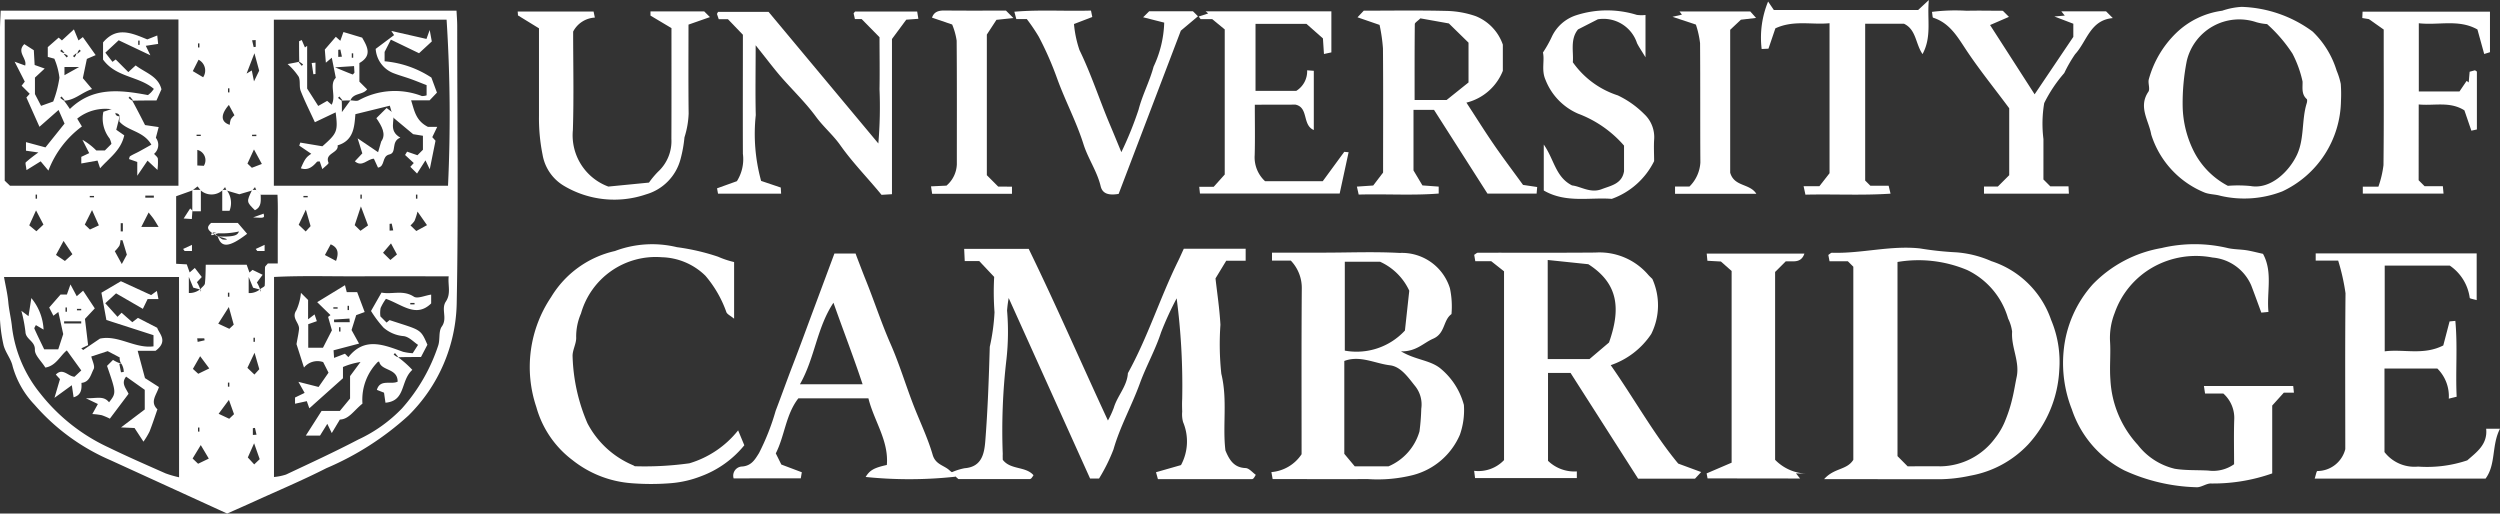
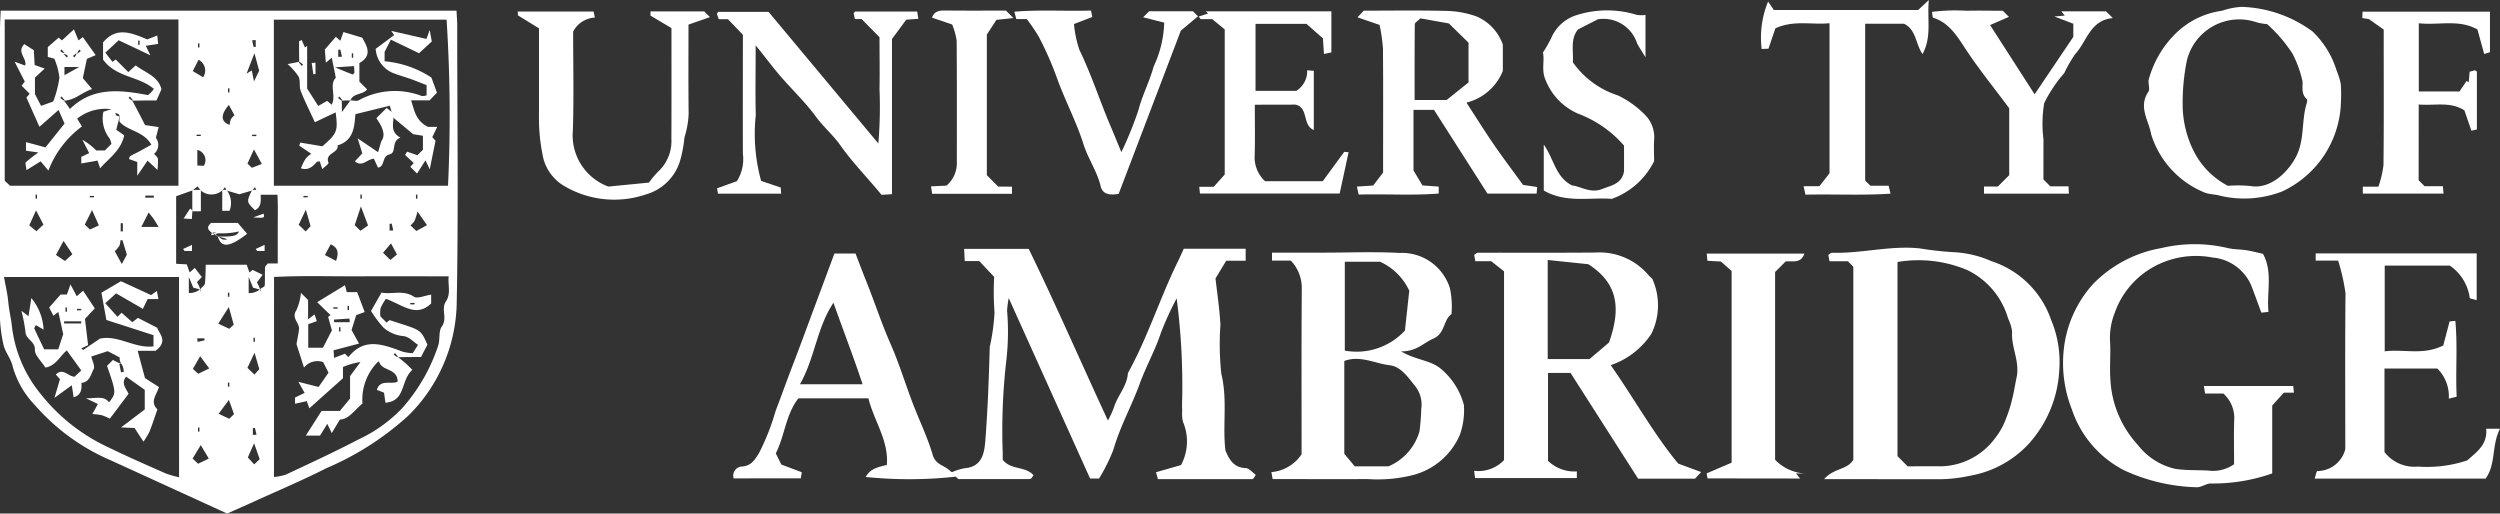
<svg xmlns="http://www.w3.org/2000/svg" id="Group_1585" data-name="Group 1585" width="140" height="28.759" viewBox="0 0 140 28.759">
  <rect x="0" y="0" width="140" height="28.759" fill="#333333" stroke="none" />
  <path id="Path_14429" data-name="Path 14429" d="M6.095,5.418H31.622c.014.284.039.573.039.863,0,5.186.072,10.373-.029,15.557a9.074,9.074,0,0,1-2.7,6.25,16.256,16.256,0,0,1-4.6,2.95c-1.334.679-2.722,1.262-4.087,1.885-.5.227-1,.447-1.468.654-2.208-1.009-4.373-2-6.535-2.988a11.815,11.815,0,0,1-4.258-3.113,5.091,5.091,0,0,1-1.218-2.141c-.087-.416-.389-.744-.507-1.176a8.576,8.576,0,0,1-.205-2.316q0-7.664,0-15.329C6.059,6.147,6.082,5.78,6.095,5.418ZM20.416,15.487l-.079-.19-.16.19-.718.211-.718-.211-.079-.19-.16.19a.922.922,0,0,1-1.2,0l-.181-.229-.3.229-.9.321v3.783l.595.032.161.453.289-.252.391.508-.272.289a1.733,1.733,0,0,1,.225.543l.007-.119-.438-.119-.247-.6v.9a.932.932,0,0,0,.671-.242c.08-.1.217-.188.229-.292.04-.36.037-.725.048-1.049h2.291l.156.438.171-.149.567.274-.322.433a1.706,1.706,0,0,1,.218.53l.007-.119-.438-.119-.247-.6v.9a.932.932,0,0,0,.671-.242c.08-.06.224-.116.228-.18.023-.34,0-.682.017-1.023,0-.058.081-.114.157-.213h.555c0-.683,0-1.324,0-1.965s.018-1.261-.015-1.882h-.941Zm.977-.268h9.753a83.607,83.607,0,0,0-.08-9.3H21.393Zm-14.777,0H16.05V5.91H6.321c0,3.032,0,6.031,0,9.029ZM21.4,31.531a3.049,3.049,0,0,0,.674-.137c1.355-.639,2.718-1.265,4.042-1.958a8.142,8.142,0,0,0,2.456-1.751A9.97,9.97,0,0,0,30.6,24.158c.108-.343.007-.787.2-1.056.331-.464-.061-.973.227-1.4.3-.451.1-.92.157-1.409-1.722,0-3.348-.008-4.975,0s-3.229-.046-4.806.036Zm-5.318-11.2h-9.8c.088.5.2.958.241,1.419s.165.944.207,1.395a7.31,7.31,0,0,0,1.59,3.718,10.43,10.43,0,0,0,3.814,3.011c1.051.512,2.126.981,3.2,1.456a5.92,5.92,0,0,0,.751.217ZM20.305,7.8l-.439,1.14.291-.175.124.612.29-.6ZM10.112,19.054l-.495-.743-.425.784.5.339Zm8.76,2.958-.594.932.621.288L19.145,23Zm7.372-4.268.423-.3-.4-1.066-.347,1.05Zm-6.083-3.529.56-.214-.442-.814-.364.792ZM18.3,27.991l.593.279.269-.257-.286-.8ZM29.369,17.756l.6-.329-.532-.761a3.471,3.471,0,0,1-.168.525,1.411,1.411,0,0,1-.225.25ZM17.3,29.743l-.457.752.307.294.6-.289ZM11.211,16.583l-.406.813.289.276.5-.232Zm1.667,3.023.282-.526c-.083-.277-.161-.542-.244-.806a.48.48,0,0,0-.115,0,.933.933,0,0,1-.057.306,1.965,1.965,0,0,1-.258.308Zm3.981,5.871.3.274.617-.3-.511-.685ZM8.49,17.395,8.075,16.6l-.38.838.4.331Zm10.385-6.7c-.47.54-.465.95.048,1.115a1.111,1.111,0,0,1,.063-.315,1.041,1.041,0,0,1,.2-.221ZM14.94,17.529c-.123-.2-.191-.321-.269-.436-.067-.1-.146-.19-.29-.375l-.412.81Zm8.244-.968-.4.846.393.375.273-.3Zm-6.006-8.4-.324.64.579.345A.679.679,0,0,0,17.178,8.165ZM20.6,30.532l-.313-.89-.352.794.358.39ZM24.252,19.1l.623.33c.172-.463.1-.756-.3-.929Zm-3.94,5.473-.4.846.393.375.273-.3Zm7.641-6.124-.446.524.412.405.368-.308ZM17.107,13.213v.873l.365.018A.593.593,0,0,0,17.107,13.213Zm-2.913,2.56v.114h.479v-.114Zm6.181-8.711-.2.013.087.382.118-.016Zm-.158,22.114.205-.013-.087-.382-.118.016Zm-7.4-11.4h.12v-.458h-.12Zm15.057-.042.205-.013-.087-.382-.118.016ZM17.1,23.765l.026.2.389-.089-.018-.109Zm3.073-11.4v.076h.239V12.36Zm.159,11.366h-.08v.229h.08ZM17.065,12.36v.076H17.3V12.36ZM18.9,26.243h-.08v.229h.08Zm-.08-4.806h.08v-.229h-.08Zm10.53-5.492h.08v-.229h-.08Zm-3.031-.229h-.08v.229h.08Zm-3.031.153v-.076h-.239v.076ZM17.225,28.76h-.08v.229h.08Zm1.6-18.765h.08V9.766h-.08Zm-1.6-2.746h-.08v.229h.08Zm-6.142,8.544v.076h.239v-.076Zm-2.952-.076h-.08v.229h.08Z" transform="translate(-6.057 -4.819)" fill="#fff" />
  <path id="Path_14430" data-name="Path 14430" d="M255.338,77.815c.218.527.478.96,1.126.983.2.007.382.245.572.377a1.462,1.462,0,0,1-.108.18c-.025.027-.061.062-.092.062-1.752,0-3.5,0-5.28,0l-.107-.385,1.4-.4a2.791,2.791,0,0,0,.116-2.41,1.645,1.645,0,0,1-.049-.577c-.007-.239-.013-.479,0-.717a37.743,37.743,0,0,0-.31-5.634,18.008,18.008,0,0,0-.874,1.907c-.321.989-.837,1.892-1.187,2.857-.453,1.249-1.11,2.412-1.478,3.7a9.859,9.859,0,0,1-.808,1.628h-.5L243.2,69.276a6.638,6.638,0,0,0-.091.7,14,14,0,0,1-.036,2.744,34.383,34.383,0,0,0-.206,5.29c-.007.117,0,.234,0,.324.436.577,1.276.352,1.722.864a1.3,1.3,0,0,1-.111.162.168.168,0,0,1-.095.056c-1.352,0-2.7,0-4,0l-.409-.366a3.432,3.432,0,0,1,.759-.243c.969-.073,1.1-.835,1.156-1.516.139-1.757.2-3.52.251-5.282a11.323,11.323,0,0,0,.266-1.936,15.236,15.236,0,0,1-.019-1.979l-.838-.889h-.811c-.01-.218-.02-.434-.032-.683h3.613c1.515,3.105,2.909,6.321,4.438,9.614a5.366,5.366,0,0,0,.326-.706c.2-.678.747-1.209.792-1.946,1.109-2.006,1.792-4.2,2.8-6.255.114-.231.217-.468.33-.712h3.465v.672h-1.089l-.6.989c.085.77.226,1.684.276,2.6a15.567,15.567,0,0,0,.05,2.741C255.465,74.98,255.166,76.424,255.338,77.815Z" transform="translate(-186.713 -52.587)" fill="#fff" />
  <path id="Path_14431" data-name="Path 14431" d="M375.656,73.7c1.333,1.906,2.449,3.919,3.78,5.512l1.283.473-.343.371h-3.187l-3.782-5.919h-1.263v4.919a2.119,2.119,0,0,0,1.614.594v.373h-5.7c-.012-.1-.026-.209-.051-.406a1.981,1.981,0,0,0,1.674-.6V68.445l-.718-.567h-.892l-.061-.357c.08-.047.144-.117.208-.117,2.191-.006,4.382.009,6.574-.01a3.6,3.6,0,0,1,2.956,1.237c.078.091.168.17.239.241a3.6,3.6,0,0,1-.062,3.083A4.445,4.445,0,0,1,375.656,73.7Zm-3.529-5.89v5.549h2.34l1.093-.928c.643-1.826.574-3.274-1.159-4.384Z" transform="translate(-285.455 -53.251)" fill="#fff" />
  <path id="Path_14432" data-name="Path 14432" d="M454.016,79.218c.566-.642,1.269-.495,1.636-1.083V67.322l-.306-.305H454.32l-.068-.356c.079-.048.144-.123.206-.121,1.647.052,3.268-.42,4.92-.243a18.071,18.071,0,0,0,2.052.22,5.969,5.969,0,0,1,1.954.494,5.25,5.25,0,0,1,3.341,3.281,6.066,6.066,0,0,1,.461,2.8,6.649,6.649,0,0,1-1.742,4.182,5.863,5.863,0,0,1-3.233,1.749,8.441,8.441,0,0,1-1.7.2C458.448,79.221,456.385,79.218,454.016,79.218Zm4.677-.718c.663,0,1.26-.011,1.857,0a3.862,3.862,0,0,0,3.039-1.574,3.953,3.953,0,0,0,.6-1.061,7.743,7.743,0,0,0,.366-1.161c.1-.4.16-.809.245-1.213.182-.868-.319-1.666-.255-2.529a2.294,2.294,0,0,0-.224-.736,4.333,4.333,0,0,0-2.285-2.715,7.037,7.037,0,0,0-3.91-.454V77.929Z" transform="translate(-351.866 -52.386)" fill="#fff" />
  <path id="Path_14433" data-name="Path 14433" d="M319.082,67.79h-1.053v-.445h2.85c1.433,0,2.869-.062,4.3.017a2.815,2.815,0,0,1,2.815,1.981,4.965,4.965,0,0,1,.087,1.443c-.478.338-.339,1.082-1.027,1.378-.532.229-.951.729-1.8.709.806.479,1.582.48,2.172.928a3.961,3.961,0,0,1,1.349,2.072,4.145,4.145,0,0,1-.224,1.669,3.935,3.935,0,0,1-2.628,2.259,8.122,8.122,0,0,1-2.532.224c-1.78.008-3.561,0-5.326,0l-.07-.391a2.248,2.248,0,0,0,1.691-1c0-3.051-.012-6.156.011-9.26A2.213,2.213,0,0,0,319.082,67.79Zm5.474,11.521a3.039,3.039,0,0,0,1.732-1.955,11.931,11.931,0,0,0,.1-1.27,1.642,1.642,0,0,0-.352-1.279c-.382-.476-.793-1.082-1.4-1.154-.844-.1-1.677-.575-2.558-.242v5.2l.585.7Zm-2.45-6.479a3.683,3.683,0,0,0,3.367-1.125c.081-.74.168-1.54.243-2.229a3.3,3.3,0,0,0-1.639-1.625h-1.971Z" transform="translate(-246.797 -53.197)" fill="#fff" />
  <path id="Path_14434" data-name="Path 14434" d="M526.135,65.993c.564,1.032.195,2.16.306,3.253l-.4.039c-.184-.5-.368-1.01-.563-1.52A2.6,2.6,0,0,0,523.31,66.2a4.907,4.907,0,0,0-3.339.543,4.736,4.736,0,0,0-2.143,2.565,3.8,3.8,0,0,0-.26,1.571c.048.714-.032,1.436.021,2.149a5.822,5.822,0,0,0,1.537,3.665A3.678,3.678,0,0,0,521.2,78.03c.615.1,1.249.064,1.873.1a2.042,2.042,0,0,0,1.443-.355c0-.812-.02-1.646.007-2.478a1.826,1.826,0,0,0-.612-1.483h-1.021c-.022-.146-.039-.254-.063-.42h5l.04.375H527.3l-.649.72v3.8a9.985,9.985,0,0,1-3.4.565c-.278-.022-.577.232-.854.209a10.312,10.312,0,0,1-4.026-.942A5.939,5.939,0,0,1,515.43,74.7a7.061,7.061,0,0,1-.46-3.261,6.482,6.482,0,0,1,1.64-3.747,7.012,7.012,0,0,1,3.836-2.022,8.042,8.042,0,0,1,3.748.007c.336.07.688.064,1.029.117C525.521,65.844,525.812,65.922,526.135,65.993Z" transform="translate(-399.407 -51.778)" fill="#fff" />
  <path id="Path_14435" data-name="Path 14435" d="M575.215,67.985h-1.258v-.4h9.015v2.615c-.149-.046-.388-.083-.389-.125a2.6,2.6,0,0,0-1.115-1.807h-3.646v4.8c1.069-.138,2.167.236,3.28-.33l.352-1.345.323-.031c.133,1.41.006,2.819.074,4.247l-.441.109a2.178,2.178,0,0,0-.642-1.688h-2.959v4.679a2.12,2.12,0,0,0,1.881.813,7.049,7.049,0,0,0,2.756-.349c.506-.449,1.15-.886,1.057-1.772h.776c-.482.926-.218,2-.81,2.794H573.9c.063-.185.1-.423.151-.424a1.621,1.621,0,0,0,1.563-1.226c0-2.827-.017-5.778.013-8.728A11.766,11.766,0,0,0,575.215,67.985Z" transform="translate(-444.278 -53.393)" fill="#fff" />
  <path id="Path_14436" data-name="Path 14436" d="M186.127,80.218a.514.514,0,0,1,.495-.665c.5-.05.693-.376.927-.752a13.046,13.046,0,0,0,.931-2.365c.329-.859.637-1.728.969-2.587.411-1.065.8-2.139,1.2-3.209.373-1,.745-2,1.122-3.013h1.186c.013.037.048.138.086.236.159.412.314.826.479,1.236.483,1.195.878,2.422,1.4,3.605.473,1.077.817,2.211,1.237,3.312.367.963.828,1.9,1.114,2.882.162.559.645.584.954.88.094.09.217.148.319.23.019.016,0,.076,0,.116a23.893,23.893,0,0,1-5.025.015c.226-.374.466-.513,1.186-.672.117-1.362-.722-2.471-1.032-3.733h-3.922c-.712.917-.76,2.093-1.265,3.084l.311.625,1.146.432-.057.341Zm7.222-5.271c-.508-1.536-1.079-3-1.631-4.565-.941,1.415-1.038,3.094-1.878,4.565Z" transform="translate(-145.044 -53.429)" fill="#fff" />
-   <path id="Path_14437" data-name="Path 14437" d="M147.8,75.805l.347.835a5.657,5.657,0,0,1-2.429,1.736,5.955,5.955,0,0,1-1.63.383,13.854,13.854,0,0,1-2.27.005,6.023,6.023,0,0,1-3.29-1.29A5.587,5.587,0,0,1,136.5,74.5a7.009,7.009,0,0,1,.827-6.158,5.61,5.61,0,0,1,3.575-2.58,5.9,5.9,0,0,1,3.473-.215,12.229,12.229,0,0,1,2.3.533,5.024,5.024,0,0,0,.9.3v3.172c-.213-.174-.379-.244-.432-.364a6.419,6.419,0,0,0-1.173-2.039,3.62,3.62,0,0,0-2.447-1.039A4.35,4.35,0,0,0,139,69.26a3.243,3.243,0,0,0-.269,1.333c.017.361-.227.736-.2,1.095a10.192,10.192,0,0,0,.829,3.716,5.117,5.117,0,0,0,2.574,2.362c.034.016.067.052.1.049a18.156,18.156,0,0,0,3.036-.165A5.476,5.476,0,0,0,147.8,75.805Z" transform="translate(-106.465 -51.705)" fill="#fff" />
  <path id="Path_14438" data-name="Path 14438" d="M347.081,7.293V8.76a2.957,2.957,0,0,1-2.04,1.78c.542.83,1.033,1.618,1.56,2.382.542.785,1.118,1.546,1.611,2.226l.792.118-.031.367h-2.754l-2.993-4.689h-1.148v3.393l.5.839.911.067v.389c-1.478.117-2.967.015-4.481.057l-.1-.446.914-.062.553-.725c-.026.123,0,.05,0-.024,0-2.308.012-4.617-.007-6.925a9.487,9.487,0,0,0-.19-1.319l-1.236-.426.351-.371c1.514,0,3.062-.025,4.608.013a5.334,5.334,0,0,1,1.665.295A2.654,2.654,0,0,1,347.081,7.293Zm-4.617-1.472c-.155.155-.312.239-.313.324-.015,1.412-.011,2.824-.011,4.249h1.79l1.229-.984V7.182l-1.1-1.076Z" transform="translate(-262.922 -4.793)" fill="#fff" />
  <path id="Path_14439" data-name="Path 14439" d="M544.994,9.744a5.689,5.689,0,0,1-3.283,5.067,5.878,5.878,0,0,1-3.469.247c-.287-.085-.607-.073-.883-.181a5.178,5.178,0,0,1-2.991-3.252c-.13-.772-.739-1.541-.16-2.391.111-.163-.034-.481.025-.7a5.715,5.715,0,0,1,1.527-2.586,4.579,4.579,0,0,1,2.582-1.253,4.013,4.013,0,0,1,1.095-.216,7.054,7.054,0,0,1,3.969,1.381,5.108,5.108,0,0,1,1.347,2.194,3.854,3.854,0,0,1,.23.739A7.57,7.57,0,0,1,544.994,9.744Zm-4.133-4.3a3.006,3.006,0,0,1-.6-.105,3.018,3.018,0,0,0-3.9,2.159,12.139,12.139,0,0,0-.232,2.535,5.859,5.859,0,0,0,.658,2.6,4.456,4.456,0,0,0,1.874,1.867,7.241,7.241,0,0,1,1.273.012c1.125.2,2.164-.823,2.6-1.757.418-.9.25-1.941.543-2.882.023-.073.037-.2,0-.232-.309-.278-.223-.64-.234-.983a6.221,6.221,0,0,0-.564-1.56A8.169,8.169,0,0,0,540.862,5.448Z" transform="translate(-413.9 -4.094)" fill="#fff" />
  <path id="Path_14440" data-name="Path 14440" d="M184.168,7.48c0,1.464-.023,2.688.006,3.911a9.909,9.909,0,0,0,.3,3.685l1.1.371.02.344H182.06l-.055-.3,1.112-.4a2.311,2.311,0,0,0,.336-1.532c-.009-2.233,0-4.466,0-6.668l-.838-.871H182.1l-.1-.295c.034-.055.053-.114.073-.114.905,0,1.81,0,2.819,0l6.146,7.368a24.271,24.271,0,0,0,.066-3.035c.017-1,0-1.993,0-2.915l-1-1.015h-.378l-.073-.322c.041-.044.068-.1.095-.1,1.145,0,2.289,0,3.465,0l.066.406-.678.049-.8,1.082v8.691l-.585.036c-.743-.915-1.606-1.782-2.319-2.793-.4-.564-.94-1.017-1.358-1.589-.6-.816-1.342-1.52-2.006-2.287C185.114,8.692,184.726,8.177,184.168,7.48Z" transform="translate(-141.851 -4.945)" fill="#fff" />
  <path id="Path_14441" data-name="Path 14441" d="M424.093,80.214l-.052-.28,1.4-.6V68.6l-.6-.531-.756-.042c-.013-.138-.024-.246-.039-.4h5.471c-.195.57-.666.4-1.05.436l-.591.591q0,5.253,0,10.519a2.556,2.556,0,0,0,1.72.773l-.552-.014.23.289Z" transform="translate(-328.47 -53.424)" fill="#fff" />
  <path id="Path_14442" data-name="Path 14442" d="M141.688,6.518l-1.175-.7V5.582h3.009l.32.32-1.2.42c0,1.647-.012,3.311.008,4.975a4.937,4.937,0,0,1-.234,1.339,7.247,7.247,0,0,1-.222,1.226,2.791,2.791,0,0,1-1.926,1.966,5.512,5.512,0,0,1-4.614-.485,2.52,2.52,0,0,1-1.185-1.74,10.376,10.376,0,0,1-.2-2.179c0-1.594,0-3.187,0-4.894l-1.176-.722c0,.047,0-.061-.017-.217h4.251l.071.338a1.457,1.457,0,0,0-1.216.785c0,1.775.044,3.649-.015,5.519a3.06,3.06,0,0,0,1.986,3.159l2.276-.223a4.819,4.819,0,0,1,.506-.607,2.328,2.328,0,0,0,.749-1.844C141.693,10.685,141.688,8.653,141.688,6.518Z" transform="translate(-104.086 -4.944)" fill="#fff" />
  <path id="Path_14443" data-name="Path 14443" d="M303.052,10.794c0,.994.018,1.906-.007,2.817a1.815,1.815,0,0,0,.583,1.468h3.227l1.205-1.646.244.022-.5,2.312h-7.824l-.041-.375h.809l.619-.689V6.577l-.7-.575h-.649l-.109-.146.532-.173-.145-.119h7.043v2.3l-.415.09c-.02-.292-.037-.555-.058-.873l-.921-.813h-2.854v3.75h2.283a1.291,1.291,0,0,0,.608-1.151l.373.028v3.317c-.658-.277-.279-1.263-1.027-1.423Z" transform="translate(-232.782 -4.93)" fill="#fff" />
  <path id="Path_14444" data-name="Path 14444" d="M588.2,15.086l.335.335h1.021l.038.413h-4.521v-.388h.873a5.663,5.663,0,0,0,.285-1.206c.027-2.27.013-4.54.013-6.811V6.647l-.83-.585-.37-.06c.007-.146.01-.224.016-.357h7.134v2.27l-.323.1-.379-1.373c-1.051-.59-2.163-.221-3.283-.348v3.819h2.278l.4-.59.116.086.053-.6.3-.082c.049.038.106.061.106.084,0,1.064,0,2.128,0,3.231l-.309.068-.39-1.138c-.814-.515-1.681-.247-2.559-.33Z" transform="translate(-452.756 -4.992)" fill="#fff" />
  <path id="Path_14445" data-name="Path 14445" d="M486.216,14.836l.385.385h1.02c.007.148.013.256.021.409h-4.754v-.4h.777l.635-.635V10.848c-.8-1.079-1.618-2.089-2.339-3.161-.522-.775-.953-1.6-1.924-1.912-.034-.011-.029-.14-.063-.325a10.46,10.46,0,0,1,1.944-.062c.676-.017,1.353,0,2.025,0l.342.342-1.057.457,2.495,3.879,2.167-3.216V6.114l-1.062-.406.583-.049-.193-.239h2.506l.378.378c-1.274.112-1.45,1.309-2.112,2.023a7.689,7.689,0,0,0-.607,1.055,7.823,7.823,0,0,0-1.123,1.682,6.941,6.941,0,0,0-.043,2.017Z" transform="translate(-371.784 -4.785)" fill="#fff" />
  <path id="Path_14446" data-name="Path 14446" d="M440.4,13.343h.884l.568-.728v-8.4c-1,.1-2.007-.188-3.033.287l-.387,1.139-.381.018A5.305,5.305,0,0,1,438.412,3l.322.476h8.079l.6-.558c-.105,1.085.175,2.049-.353,3.026-.4-.579-.346-1.369-1.039-1.7h-2.173v8.782l.292.291h1.022l.107.443c-1.6.107-3.172.019-4.767.056Z" transform="translate(-339.398 -2.915)" fill="#fff" />
  <path id="Path_14447" data-name="Path 14447" d="M260.731,15.653c-.585.1-.912-.026-1.007-.43-.2-.838-.708-1.543-.962-2.353-.4-1.269-1.031-2.442-1.481-3.693a18.051,18.051,0,0,0-1.022-2.324,10.265,10.265,0,0,0-.672-.992H255l-.109-.41c1.444-.123,2.855-.021,4.291-.064l.073.36-1.025.393a6.209,6.209,0,0,0,.308,1.459c.664,1.362,1.122,2.8,1.713,4.194.183.429.358.861.632,1.523a19.843,19.843,0,0,0,.965-2.383c.215-.831.621-1.583.84-2.406a6.174,6.174,0,0,0,.595-2.465l-1.181-.3.337-.335h2.454l.28.28-.959.805Z" transform="translate(-198.087 -4.795)" fill="#fff" />
  <path id="Path_14448" data-name="Path 14448" d="M384.088,12.861c.589.844.657,1.82,1.584,2.289.484.051,1.031.456,1.665.207.521-.2,1.128-.292,1.246-1V12.92a6.367,6.367,0,0,0-2.574-1.789,3.418,3.418,0,0,1-1.82-1.886c-.247-.55-.043-1.081-.147-1.538a6.635,6.635,0,0,0,.475-.836,2.28,2.28,0,0,1,1.4-1.255A5.633,5.633,0,0,1,389.3,5.6a1.965,1.965,0,0,0,.485.005v2.37c-.247-.409-.378-.593-.476-.794a1.974,1.974,0,0,0-2.193-1.334l-1.109.566c-.455.552-.239,1.273-.292,1.839a4.938,4.938,0,0,0,2.517,1.855,5.267,5.267,0,0,1,1.478,1.044,1.764,1.764,0,0,1,.558,1.444c-.024.4,0,.8,0,1.194a4.229,4.229,0,0,1-2.373,2.114c-1.211-.1-2.564.254-3.807-.469Z" transform="translate(-297.637 -4.766)" fill="#fff" />
  <path id="Path_14449" data-name="Path 14449" d="M238.548,15.254v.4h-4.471l-.063-.417.866-.041A1.646,1.646,0,0,0,235.46,14c0-2.307.009-4.614-.01-6.921a3.778,3.778,0,0,0-.252-.906l-1.128-.384c.111-.324.354-.4.688-.4,1.153.014,2.306.006,3.454.006l.417.417-.951.1-.538.825v7.875l.636.638Z" transform="translate(-181.877 -4.801)" fill="#fff" />
-   <path id="Path_14450" data-name="Path 14450" d="M416.875,6.33l-1.311-.436.529-.121-.137-.179h3.963l.325.363-.849.1-.6.565v8c.227.8,1.089.589,1.465,1.183h-4.553V15.4h.806a2.052,2.052,0,0,0,.613-1.348c-.015-2.226,0-4.452-.017-6.678A5.22,5.22,0,0,0,416.875,6.33Z" transform="translate(-321.905 -4.953)" fill="#fff" />
  <path id="Path_14451" data-name="Path 14451" d="M74,11.726c-.011-.375-.011-.762-.011-1.149l.15-.066.178.414.124-.088v2.391l.621.973.5-.284.251.216c.271-.5-.154-1.125.233-1.507L75.821,11.5l-.332.279-.058-.735.616-.716.252.225.174-.491,1.049.314c.274.483.589,1-.155,1.423v1.041l.433.433c-.238.318-.773.189-.934.621-.16,0-.319,0-.49.013a.489.489,0,0,0,.036-.034l-.167-.2-.075.075a1.351,1.351,0,0,0,.206.154c.011.131.011.275.011.644l.479-.657c.159,0,.356.062.471-.009a4.193,4.193,0,0,1,3.529-.234.8.8,0,0,0,.265-.038v-.572c-.266-.1-.572-.229-.883-.341s-.633-.2-.943-.318a1.571,1.571,0,0,1-1.026-1.372l1.031-.772L79.153,10l1.97.448.181-.5.118.641-.715.66-1.577-.761-.351.688V11.7a5.653,5.653,0,0,1,2.62.912l.311.843-.412.432H80.263c.183.565.253,1.135.94,1.484h.523l-.277.577.181.2-.323,1.6-.24-.5-.471.738-.377-.377.193-.211-.487-.451.113-.186.58.2.307-.307v-.783l-.548-.089-1.118-.932-.188-.663-1.928.475c-.056.681-.084,1.477-.995,1.746.073.442-.739.425-.509.975.023.056-.207.217-.346.356l-.146-.43c-.052.007-.132-.007-.159.024-.241.276-.5.493-.9.36.22-.514.3-.629.585-.812l-.674-.458.06-.17,1.236.207c.83-.73.878-.838.743-1.9l-1.164.553c-.284-.617-.567-1.175-.794-1.755-.094-.241-.007-.555-.11-.789a3.568,3.568,0,0,0-.623-.714c.319-.059.484-.09.661-.133a.489.489,0,0,0-.036.034l.167.2.075-.075A1.324,1.324,0,0,0,74,11.726Zm3.068.243-1.066.07c.459.19.722.3.988.4.015.006.053-.051.1-.1Zm-.885-.514.205-.013-.087-.4-.118.016Zm.837-.2h-.08V11.5h.08Z" transform="translate(-57.241 -8.268)" fill="#fff" />
  <path id="Path_14452" data-name="Path 14452" d="M91.226,29.736c.14.433-.283,1,.415,1.392-.552.216-.174.844-.614.942s-.221.669-.638.738l-.23-.5c-.367.012-.657.5-1.066.146l.418-.445-.264-.842,1.147.777.175-.6c.294-.406.035-.857-.272-1.305l.571-.57Z" transform="translate(-69.221 -23.421)" fill="#fff" />
  <path id="Path_14453" data-name="Path 14453" d="M79.213,17.573v.636l-.121.013L79,17.594Z" transform="translate(-61.545 -14.065)" fill="#fff" />
  <path id="Path_14454" data-name="Path 14454" d="M16.069,13.782c.246.449.482.91.715,1.367l.763.112-.158.6a.655.655,0,0,1-.1.9c.076.092.2.174.213.273a3.44,3.44,0,0,1-.023.627l-.556-.52-.575.845v-.771l-.462-.162c.02-.055.023-.136.062-.16.158-.1.328-.169.49-.257.217-.117.432-.239.7-.39-.446-.768-1.312-.755-1.782-1.284-.036-.181.119-.458-.239-.479-.028-.068-.047-.189-.086-.2a2.522,2.522,0,0,0-2.047.506l.264.438a5.5,5.5,0,0,0-1.876,2.471l-.434-.518-.794.492c-.022-.233-.083-.4-.034-.442a8.45,8.45,0,0,1,.7-.546l-.694-.1v-.48l1.091.295,1.069-1.334-.335-.762-1.07.942-.732-1.64.186-.208-.453-.453.177-.229L9.48,11.6l.59.216c.121-.4-.5-.753-.047-1.2l.532.342c.017.3.032.572.046.826l.563.2-.546.507v.922l.343.66.68-.243a6.213,6.213,0,0,0,.348-1.332,3.854,3.854,0,0,0-.285-1.066l-.367-.1v-.548l.609-.533.183.157L12.8,9.79l.256.619.245-.187.718,1.009-.493.213L13.3,12.521l.517.611c-.6.2-.973.636-1.578.65a.488.488,0,0,0,.036-.034l-.167-.2-.075.075a1.351,1.351,0,0,0,.206.154c.117.144.222.3.336.471,1.275-1.237,2.761-1.08,4.372-.778.006-.005.1-.076.178-.156a2.061,2.061,0,0,0,.152-.19c-.833-.721-2.12-.635-2.845-1.643V10.52c.767-.91,1.606-.525,2.477-.168l.559-.22.049.472-.692.106.257.531L15.307,10.4l-.747.694.4.514.18-.134.707.708.411-.374c.531.408,1.266.6,1.444,1.338l-.278.625c-.413,0-.881,0-1.359.013a.488.488,0,0,0,.036-.034l-.167-.2-.075.075A1.351,1.351,0,0,0,16.069,13.782Zm-3.84-2.62.047-.047-.167-.2L12.034,11a.38.38,0,0,0,.239.117l-.047.047.167.2.075-.075A.378.378,0,0,0,12.229,11.162Zm.765,0-.047-.047-.2.167.075.075a.378.378,0,0,0,.117-.239l.047.047.2-.167-.075-.075A.379.379,0,0,0,12.994,11.159Zm-.723,1.194.82-.458h-.82ZM16.4,10.658h.08v-.239H16.4Z" transform="translate(-8.661 -8.145)" fill="#fff" />
  <path id="Path_14455" data-name="Path 14455" d="M27.229,29.9l-.191.749.448.312c-.191.854-.844,1.267-1.351,1.844l-.146-.431-.909.163v-.372l.442-.208-.38-.748a3.659,3.659,0,0,1,.779.6H26.4l.368-.368a1.184,1.184,0,0,0-.1-.3,1.82,1.82,0,0,1-.351-1.5l.67-.22C27.025,29.6,26.871,29.876,27.229,29.9Z" transform="translate(-20.528 -23.382)" fill="#fff" />
  <path id="Path_14456" data-name="Path 14456" d="M80.817,77.631a5.84,5.84,0,0,1,.787.7c-.682.614-.35,1.739-1.505,1.839l-.081-.562-.4-.157c.181-.622.79-.278,1.163-.46,0-.772-.916-.584-1.034-1.121a4.042,4.042,0,0,0-2.028.3V78.8l-1.884,1.683-.141-.4-.659.144v-.348l.537-.259L75.223,79l1.131.288.556-.8-.3-.593a.969.969,0,0,0-1.073.306l-.42-1.312c.057-.333.115-.582.141-.835.037-.358-.449-.618-.147-1.064a3.051,3.051,0,0,0,.255-.973l.4.4V75.5l.363-.276.127.38-.482.169v1.318H76.6l.5-.977-.213-.75.133-.1-.744-.725,1.556-.951.1.391h.583l.42,1.113-.474.173L78.2,76.1l.42.759-1.428.376.029.425.609-.235.193.193c.91-1.153,1.986-.686,3.061-.3a3.066,3.066,0,0,0,.54.081l.3-.468c-.233-.151-.5-.452-.806-.49a1.97,1.97,0,0,1-1.123-.471,6.328,6.328,0,0,1-.705-.937l.587-1.03c.6.119,1.2-.169,1.811.228.2.133.623-.065.97-.115v.494c-.837.819-1.6.078-2.532-.258a2.88,2.88,0,0,0-.3.517,1.525,1.525,0,0,0-.01.468l.345.345.168-.139c1.736.576,1.725.458,2.119,1.38q-.18.344-.359.688c-.438,0-.877,0-1.268.013-.053,0-.038-.019-.022-.034l-.167-.2-.075.075A.684.684,0,0,0,80.817,77.631ZM78.1,75.662l-.017-.205-.867.057.009.148Zm-.522.281H77.5v.239h.08Zm.479-1.2h-.08v.239h.08Zm-.877.08v.08h.239v-.08Zm4.308-.239v.08h.239v-.08Z" transform="translate(-58.513 -57.618)" fill="#fff" />
  <path id="Path_14457" data-name="Path 14457" d="M80.789,94.892c-.491.395-.756.875-1.266.893l-.453.755-.25-.516-.409.66h-.795L78.5,95.3h1.024l.571-.693V93.35l.687-.929.961.045A3,3,0,0,0,80.789,94.892Z" transform="translate(-60.491 -72.289)" fill="#fff" />
  <path id="Path_14458" data-name="Path 14458" d="M19.324,77.768c.367.059.792-.165,1.061.191l.945-.641c1.036-.218,1.948.567,3,.433v-.626l-2.638-.85-.279-1.528,1.092-.643,1.691.776.323-.233.087.456H24l-.266.548-1.5-.868-.606.553.686.761.228-.228.6.529.316-.241,1.08.555c.1.327.644.74-.094,1.289h-1l.409,1.528.781.5c-.126.433-.526.827-.084,1.248-.146.417-.282.839-.444,1.25a4.312,4.312,0,0,1-.338.561l-.5-.764-.756-.034,1.328-1.005v-1.1l-1.043-.739c-.3.376-.006.651.136.963L21.886,81.8a3.687,3.687,0,0,0-.452-.193,3.7,3.7,0,0,0-.53-.065l.312-.562-.675-.324c.608.02.99-.161,1.3.228.409-.526.409-.526-.113-2.04l.334-.334a2.1,2.1,0,0,0,.47.218,1.015,1.015,0,0,1-.114.007l.091.468.155-.02a.849.849,0,0,0-.132-.456.511.511,0,0,1-.093-.354l-.675-.354-.917.3c.052.238.219.541.131.706-.156.291-.22.729-.682.772.017.349,0,.679-.44.807l-.1-.676-.971.706.308-1.047-.232-.255c.388-.4.68.094,1.045.122l.38-.354Z" transform="translate(-15.734 -58.355)" fill="#fff" />
  <path id="Path_14459" data-name="Path 14459" d="M12.4,77.675c-.232-.373-.6-.693-.586-1,.014-.489-.513-.574-.529-1a8.1,8.1,0,0,0-.228-1.179l.4.3.158-1.012a2.979,2.979,0,0,1,.685,1.764l-.431-.252c-.03.068-.1.154-.082.2.163.371.344.734.548,1.158h.787L13.4,75.8l-.273-1.239-.276.211-.236-.459.636-.728h.355l.2-.566.352.66.356-.309.655.99-.551.589.176,1.468-.5.239-.27-.12C13.345,76.59,13.188,77.548,12.4,77.675Zm1.051-2.589v.12h.957v-.12Zm.957-.618v-.08h-.239v.08Zm-.8-.16h-.08v.239h.08Z" transform="translate(-9.86 -57.091)" fill="#fff" />
  <path id="Path_14460" data-name="Path 14460" d="M55.3,58.283c-.745-.392-.576-.56-.381-.755h1.5l.52.607c-1.016.783-1.45.787-1.641.149,1.03.037,1.1-.1,1.186-.28a4.463,4.463,0,0,1-1.472.079c-.127.045-.079.135-.045.13a1.984,1.984,0,0,0,.336-.1c-.144-.041-.289-.082-.29-.027.384.218.469.35.573.367C55.807,58.484,56.037,58.459,55.3,58.283Z" transform="translate(-43.1 -45.042)" fill="#fff" />
  <path id="Path_14461" data-name="Path 14461" d="M64.343,49.418h.239l.239.239c0,.34.076.707-.323.9C64.02,50.086,64.02,50.086,64.343,49.418Z" transform="translate(-50.223 -38.785)" fill="#fff" />
  <path id="Path_14462" data-name="Path 14462" d="M51.059,49.418h.479v1.2h-.479Z" transform="translate(-40.29 -38.786)" fill="#fff" />
  <path id="Path_14463" data-name="Path 14463" d="M58.059,49.418H58.3a1.194,1.194,0,0,1,.167,1.173h-.407Z" transform="translate(-45.614 -38.786)" fill="#fff" />
  <path id="Path_14464" data-name="Path 14464" d="M49.531,54.041l-.035.474-.457-.03.364-.563Z" transform="translate(-38.754 -42.249)" fill="#fff" />
  <path id="Path_14465" data-name="Path 14465" d="M65.282,55.377l.589-.211C65.931,55.417,65.931,55.417,65.282,55.377Z" transform="translate(-51.109 -43.202)" fill="#fff" />
  <path id="Path_14466" data-name="Path 14466" d="M49.4,62.806v.344h-.412l-.084-.114Z" transform="translate(-38.65 -49.095)" fill="#fff" />
  <path id="Path_14467" data-name="Path 14467" d="M66.4,62.806v.344h-.412l-.084-.114Z" transform="translate(-51.582 -49.095)" fill="#fff" />
</svg>